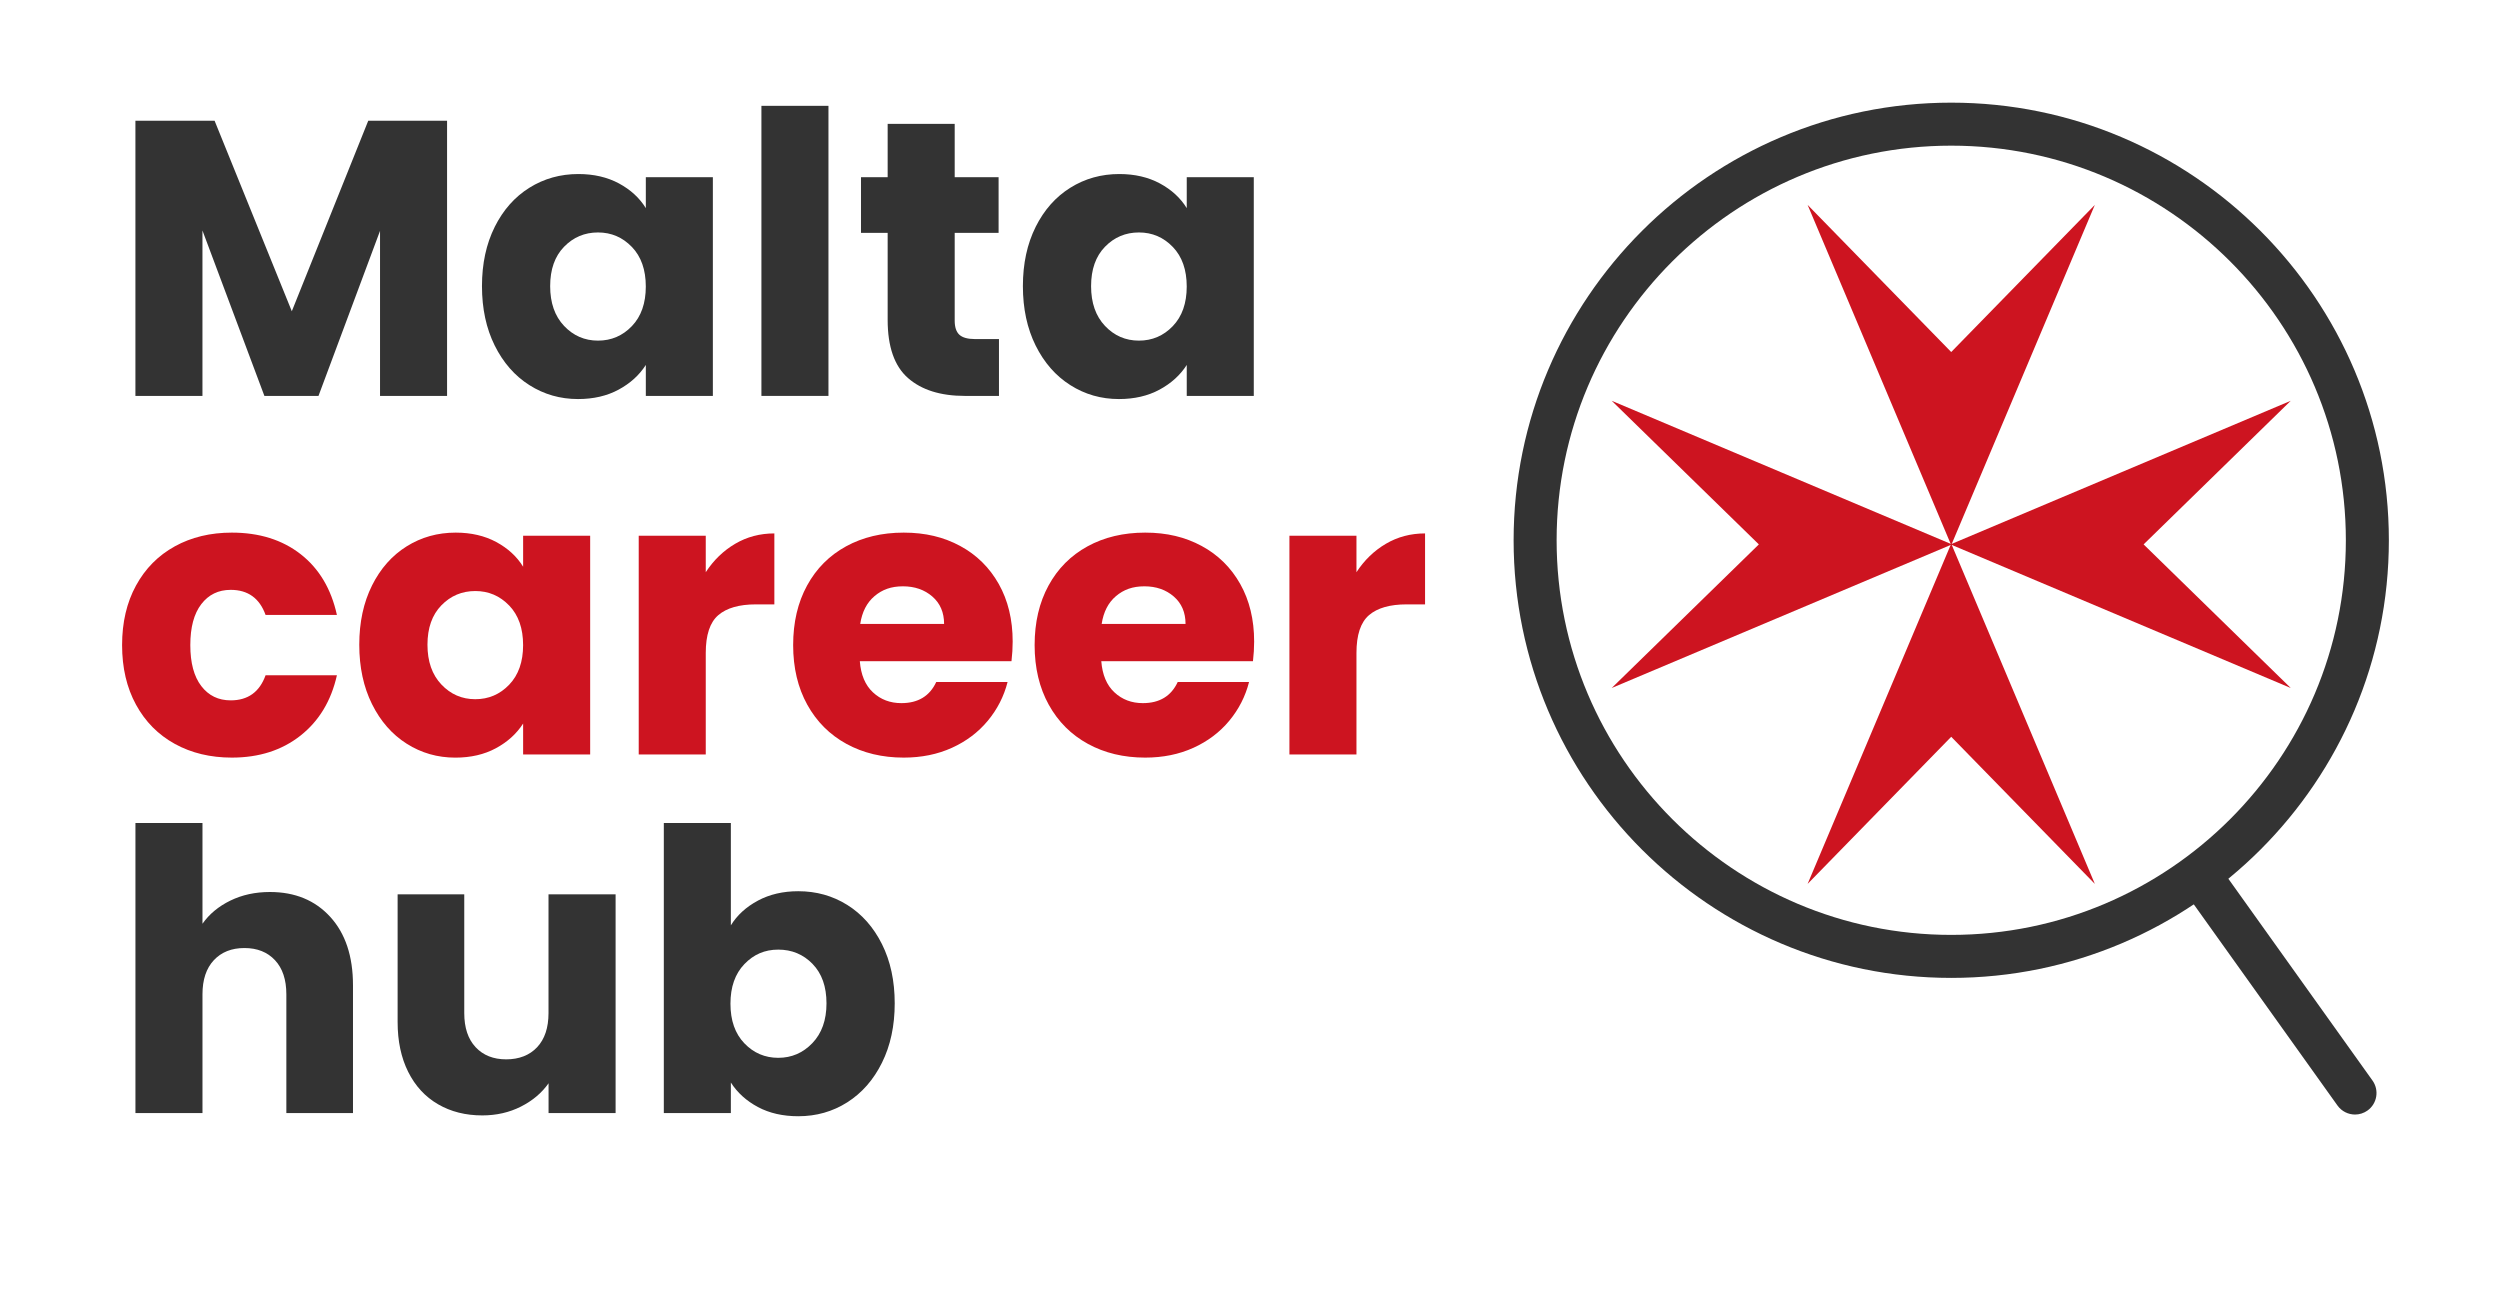
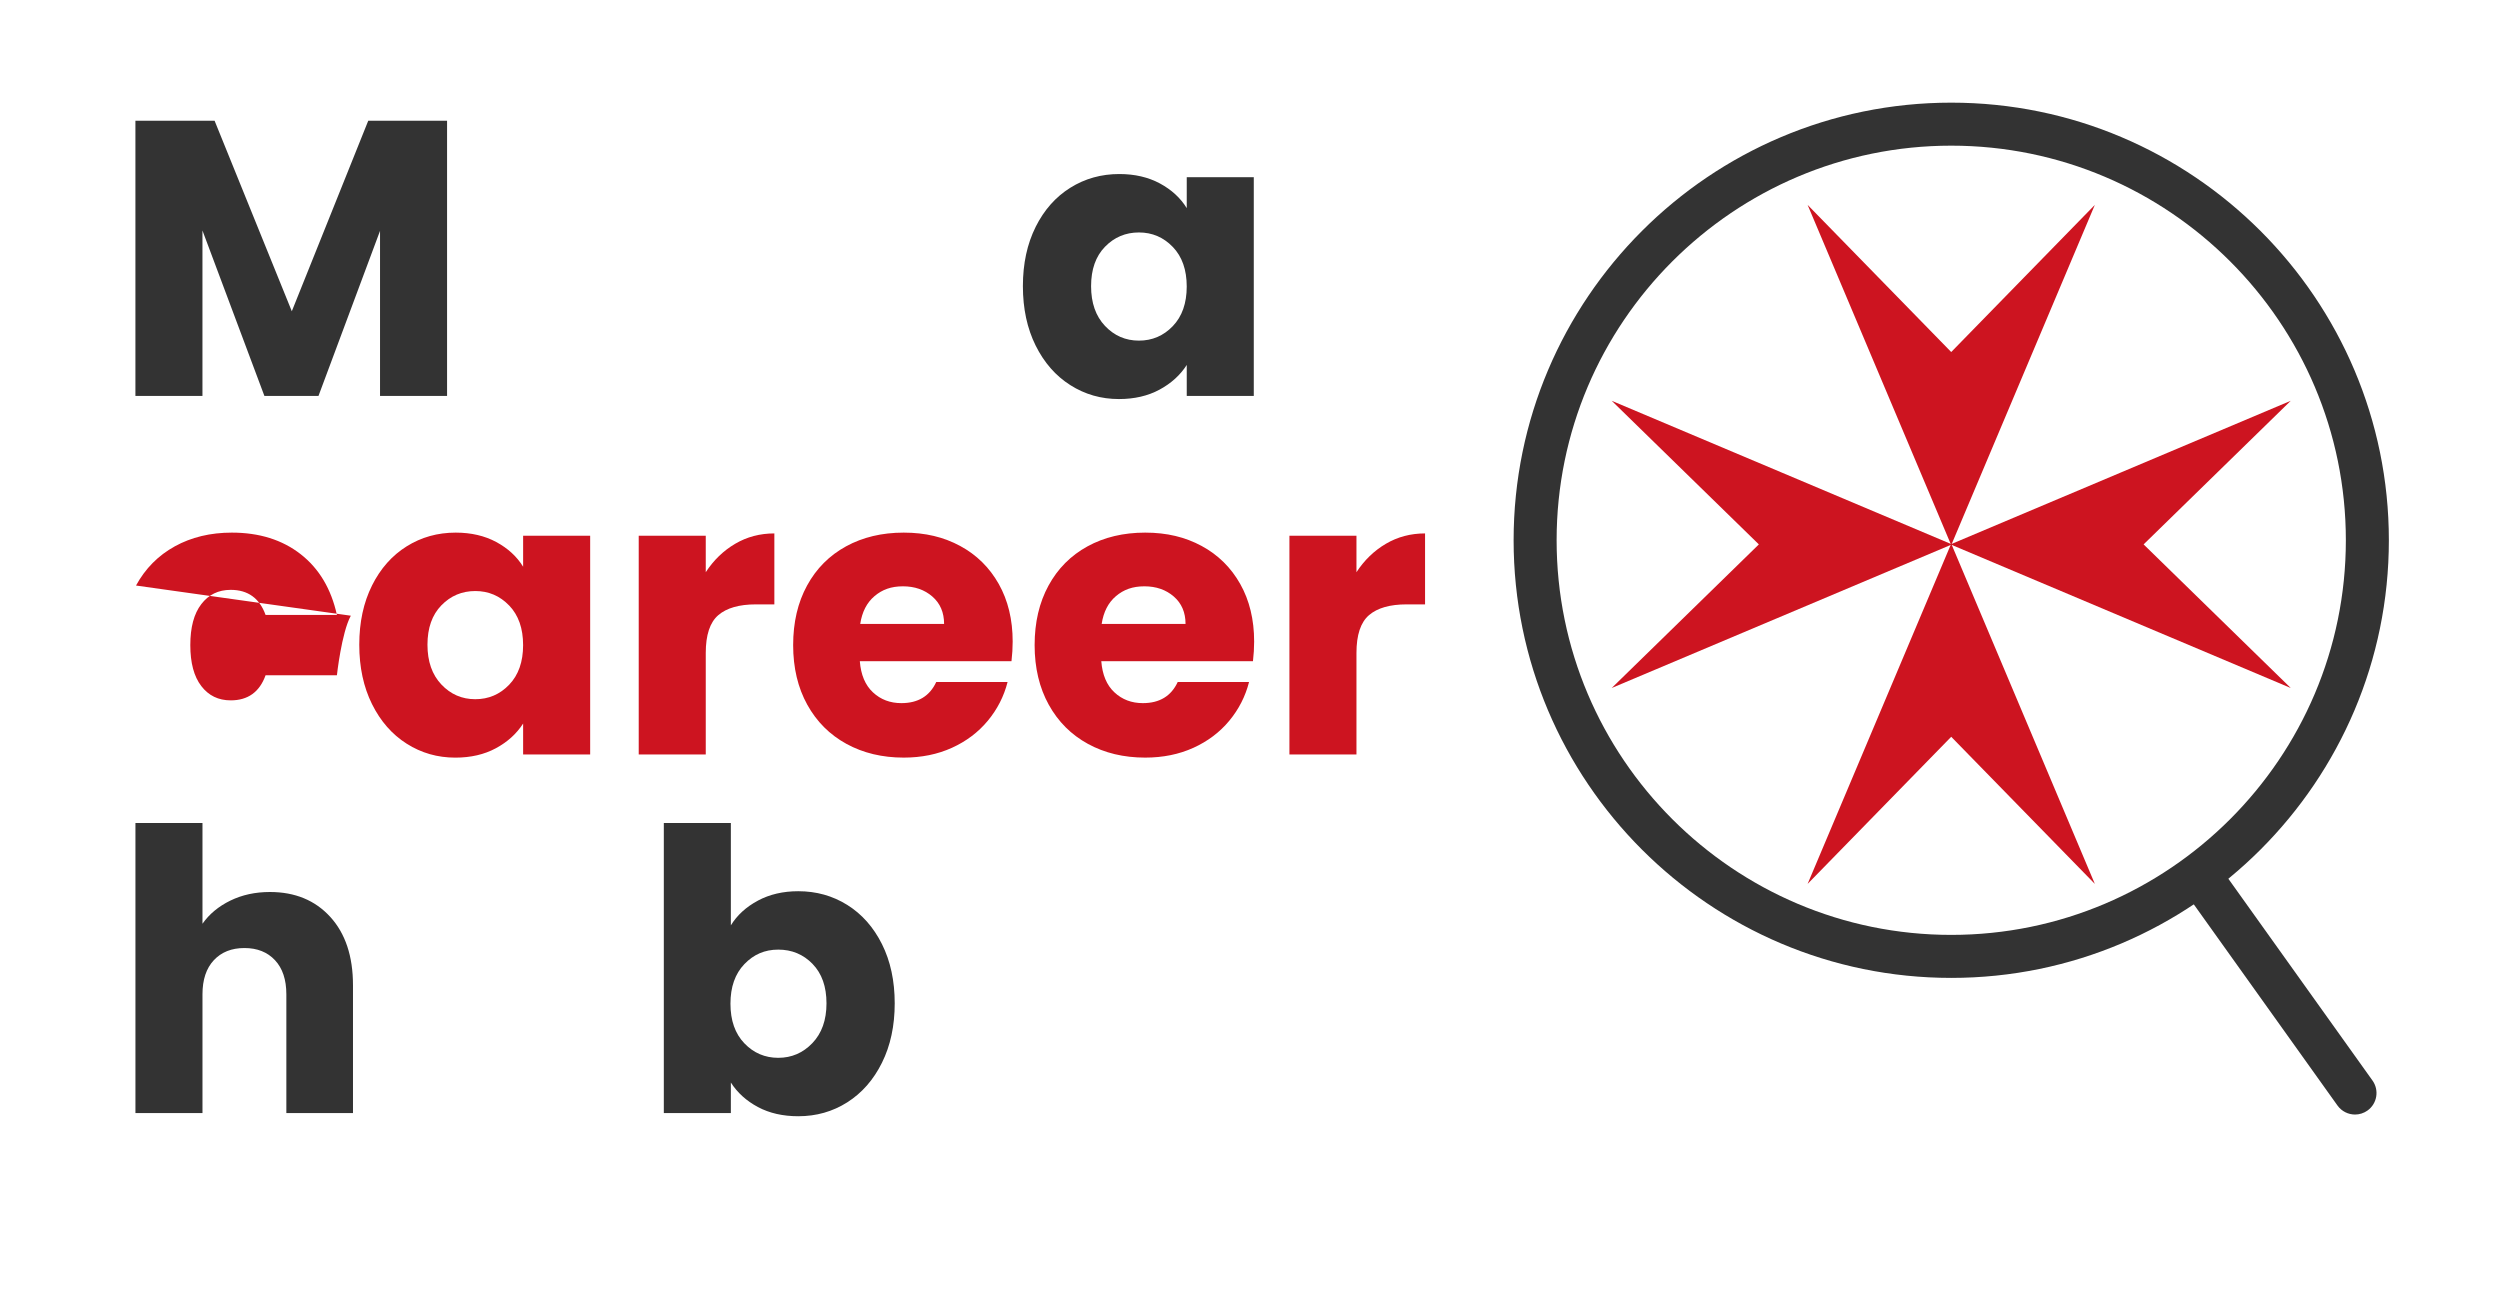
<svg xmlns="http://www.w3.org/2000/svg" id="Layer_1" version="1.1" viewBox="0 0 1122.48 579.92">
  <defs>
    <style>
      .st0 {
        fill: #cd1420;
      }

      .st1 {
        fill: #333;
      }
    </style>
  </defs>
  <g>
    <g>
      <path class="st1" d="M876.09,439.07c-108.35,0-196.49-88.15-196.49-196.49s88.15-196.49,196.49-196.49,196.49,88.15,196.49,196.49-88.15,196.49-196.49,196.49ZM876.09,65.4c-97.7,0-177.18,79.48-177.18,177.18s79.48,177.18,177.18,177.18,177.18-79.48,177.18-177.18-79.48-177.18-177.18-177.18Z" />
      <path class="st1" d="M1057.39,500.42c-3.01,0-5.98-1.41-7.87-4.04l-65.43-91.6c-3.1-4.34-2.1-10.37,2.24-13.47,4.34-3.1,10.37-2.1,13.47,2.24l65.43,91.6c3.1,4.34,2.1,10.37-2.24,13.47-1.7,1.21-3.66,1.8-5.61,1.8Z" />
    </g>
    <g>
      <polygon class="st0" points="876.08 158.06 940.57 91.99 908.32 168.38 876.08 244.77 843.84 168.38 811.6 91.99 876.08 158.06" />
      <polygon class="st0" points="876.08 330.81 811.6 396.87 843.84 320.48 876.08 244.09 908.33 320.48 940.57 396.87 876.08 330.81" />
      <polygon class="st0" points="962.46 244.43 1028.53 308.91 952.14 276.67 875.75 244.43 952.14 212.19 1028.53 179.95 962.46 244.43" />
      <polygon class="st0" points="789.71 244.43 723.64 179.95 800.03 212.19 876.42 244.43 800.03 276.67 723.64 308.91 789.71 244.43" />
    </g>
  </g>
  <g>
    <path class="st1" d="M200.73,54.21v123.55h-30.1v-74.1l-27.63,74.1h-24.29l-27.81-74.27v74.27h-30.1V54.21h35.55l34.67,85.54,34.32-85.54h35.38Z" />
-     <path class="st1" d="M222.11,101.9c3.81-7.63,9-13.49,15.58-17.6,6.57-4.11,13.9-6.16,22-6.16,6.92,0,12.99,1.41,18.22,4.22,5.22,2.82,9.24,6.51,12.06,11.09v-13.9h30.1v98.21h-30.1v-13.9c-2.93,4.58-7.01,8.27-12.23,11.09-5.22,2.82-11.29,4.22-18.22,4.22-7.98,0-15.25-2.08-21.82-6.25-6.57-4.16-11.76-10.09-15.58-17.78-3.81-7.68-5.72-16.57-5.72-26.66s1.91-18.95,5.72-26.58ZM283.71,110.88c-4.17-4.34-9.24-6.51-15.22-6.51s-11.06,2.14-15.22,6.42c-4.17,4.28-6.25,10.18-6.25,17.69s2.08,13.46,6.25,17.86c4.16,4.4,9.24,6.6,15.22,6.6s11.06-2.17,15.22-6.51c4.16-4.34,6.25-10.27,6.25-17.78s-2.08-13.43-6.25-17.78Z" />
-     <path class="st1" d="M371.97,47.52v130.24h-30.1V47.52h30.1Z" />
-     <path class="st1" d="M448.53,152.24v25.52h-15.31c-10.91,0-19.42-2.67-25.52-8.01-6.1-5.34-9.15-14.05-9.15-26.14v-39.07h-11.97v-24.99h11.97v-23.94h30.1v23.94h19.71v24.99h-19.71v39.42c0,2.93.7,5.05,2.11,6.34,1.41,1.29,3.75,1.94,7.04,1.94h10.74Z" />
    <path class="st1" d="M464.98,101.9c3.81-7.63,9-13.49,15.58-17.6,6.57-4.11,13.9-6.16,22-6.16,6.92,0,12.99,1.41,18.22,4.22,5.22,2.82,9.24,6.51,12.06,11.09v-13.9h30.1v98.21h-30.1v-13.9c-2.93,4.58-7.01,8.27-12.23,11.09-5.22,2.82-11.29,4.22-18.22,4.22-7.98,0-15.25-2.08-21.82-6.25-6.57-4.16-11.76-10.09-15.58-17.78-3.81-7.68-5.72-16.57-5.72-26.66s1.91-18.95,5.72-26.58ZM526.58,110.88c-4.17-4.34-9.24-6.51-15.22-6.51s-11.06,2.14-15.22,6.42c-4.17,4.28-6.25,10.18-6.25,17.69s2.08,13.46,6.25,17.86c4.16,4.4,9.24,6.6,15.22,6.6s11.06-2.17,15.22-6.51c4.16-4.34,6.25-10.27,6.25-17.78s-2.08-13.43-6.25-17.78Z" />
-     <path class="st0" d="M61.07,262.9c4.16-7.63,9.97-13.49,17.42-17.6,7.45-4.11,15.99-6.16,25.61-6.16,12.32,0,22.62,3.23,30.89,9.68,8.27,6.45,13.7,15.55,16.28,27.28h-32.03c-2.7-7.51-7.92-11.26-15.66-11.26-5.52,0-9.92,2.14-13.2,6.42-3.29,4.28-4.93,10.41-4.93,18.39s1.64,14.11,4.93,18.39c3.28,4.28,7.68,6.42,13.2,6.42,7.74,0,12.96-3.75,15.66-11.26h32.03c-2.58,11.5-8.04,20.53-16.37,27.1-8.33,6.57-18.6,9.86-30.8,9.86-9.62,0-18.16-2.05-25.61-6.16-7.45-4.11-13.26-9.97-17.42-17.6-4.17-7.63-6.25-16.54-6.25-26.75s2.08-19.12,6.25-26.75Z" />
+     <path class="st0" d="M61.07,262.9c4.16-7.63,9.97-13.49,17.42-17.6,7.45-4.11,15.99-6.16,25.61-6.16,12.32,0,22.62,3.23,30.89,9.68,8.27,6.45,13.7,15.55,16.28,27.28h-32.03c-2.7-7.51-7.92-11.26-15.66-11.26-5.52,0-9.92,2.14-13.2,6.42-3.29,4.28-4.93,10.41-4.93,18.39s1.64,14.11,4.93,18.39c3.28,4.28,7.68,6.42,13.2,6.42,7.74,0,12.96-3.75,15.66-11.26h32.03s2.08-19.12,6.25-26.75Z" />
    <path class="st0" d="M167.02,262.9c3.81-7.63,9-13.49,15.58-17.6,6.57-4.11,13.9-6.16,22-6.16,6.92,0,12.99,1.41,18.22,4.22,5.22,2.82,9.24,6.51,12.06,11.09v-13.9h30.1v98.21h-30.1v-13.9c-2.93,4.58-7.01,8.27-12.23,11.09-5.22,2.82-11.29,4.22-18.22,4.22-7.98,0-15.25-2.08-21.82-6.25-6.57-4.16-11.76-10.09-15.58-17.78-3.81-7.68-5.72-16.57-5.72-26.66s1.91-18.95,5.72-26.58ZM228.62,271.88c-4.17-4.34-9.24-6.51-15.22-6.51s-11.06,2.14-15.22,6.42c-4.17,4.28-6.25,10.18-6.25,17.69s2.08,13.46,6.25,17.86c4.16,4.4,9.24,6.6,15.22,6.6s11.06-2.17,15.22-6.51c4.16-4.34,6.25-10.27,6.25-17.78s-2.08-13.43-6.25-17.78Z" />
    <path class="st0" d="M330.08,244.16c5.28-3.11,11.15-4.66,17.6-4.66v31.86h-8.27c-7.51,0-13.14,1.61-16.9,4.84-3.76,3.23-5.63,8.89-5.63,16.98v45.58h-30.1v-98.21h30.1v16.37c3.52-5.4,7.92-9.65,13.2-12.76Z" />
    <path class="st0" d="M454.16,296.87h-68.11c.47,6.1,2.43,10.77,5.9,13.99,3.46,3.23,7.71,4.84,12.76,4.84,7.51,0,12.73-3.17,15.66-9.5h32.03c-1.64,6.45-4.61,12.26-8.89,17.42-4.29,5.16-9.65,9.21-16.1,12.14-6.45,2.93-13.67,4.4-21.65,4.4-9.62,0-18.19-2.05-25.7-6.16-7.51-4.11-13.38-9.97-17.6-17.6-4.22-7.63-6.34-16.54-6.34-26.75s2.08-19.12,6.25-26.75c4.16-7.63,10-13.49,17.51-17.6,7.51-4.11,16.13-6.16,25.87-6.16s17.95,2,25.34,5.98c7.39,3.99,13.17,9.68,17.34,17.07,4.16,7.39,6.25,16.02,6.25,25.87,0,2.82-.18,5.75-.53,8.8ZM423.89,280.15c0-5.16-1.76-9.27-5.28-12.32-3.52-3.05-7.92-4.58-13.2-4.58s-9.3,1.47-12.76,4.4c-3.46,2.93-5.6,7.1-6.42,12.5h37.66Z" />
    <path class="st0" d="M562.58,296.87h-68.11c.47,6.1,2.43,10.77,5.9,13.99,3.46,3.23,7.71,4.84,12.76,4.84,7.51,0,12.73-3.17,15.66-9.5h32.03c-1.64,6.45-4.61,12.26-8.89,17.42-4.28,5.16-9.65,9.21-16.1,12.14-6.45,2.93-13.67,4.4-21.65,4.4-9.62,0-18.19-2.05-25.7-6.16-7.51-4.11-13.38-9.97-17.6-17.6-4.22-7.63-6.34-16.54-6.34-26.75s2.08-19.12,6.25-26.75c4.16-7.63,10-13.49,17.51-17.6,7.51-4.11,16.13-6.16,25.87-6.16s17.95,2,25.34,5.98c7.39,3.99,13.17,9.68,17.34,17.07,4.16,7.39,6.25,16.02,6.25,25.87,0,2.82-.18,5.75-.53,8.8ZM532.3,280.15c0-5.16-1.76-9.27-5.28-12.32-3.52-3.05-7.92-4.58-13.2-4.58s-9.3,1.47-12.76,4.4c-3.46,2.93-5.61,7.1-6.42,12.5h37.66Z" />
    <path class="st0" d="M622.24,244.16c5.28-3.11,11.15-4.66,17.6-4.66v31.86h-8.27c-7.51,0-13.14,1.61-16.9,4.84-3.76,3.23-5.63,8.89-5.63,16.98v45.58h-30.1v-98.21h30.1v16.37c3.52-5.4,7.92-9.65,13.2-12.76Z" />
    <path class="st1" d="M148.28,411.67c6.8,7.45,10.21,17.69,10.21,30.71v57.38h-29.92v-53.33c0-6.57-1.7-11.67-5.1-15.31-3.4-3.64-7.98-5.46-13.73-5.46s-10.33,1.82-13.73,5.46c-3.4,3.64-5.1,8.74-5.1,15.31v53.33h-30.1v-130.24h30.1v45.23c3.05-4.34,7.22-7.8,12.5-10.38,5.28-2.58,11.2-3.87,17.78-3.87,11.26,0,20.3,3.73,27.1,11.18Z" />
-     <path class="st1" d="M276.4,401.55v98.21h-30.1v-13.38c-3.05,4.34-7.19,7.83-12.41,10.47-5.22,2.64-11,3.96-17.34,3.96-7.51,0-14.14-1.67-19.89-5.02-5.75-3.34-10.21-8.18-13.38-14.52s-4.75-13.79-4.75-22.35v-57.38h29.92v53.33c0,6.57,1.7,11.68,5.1,15.31,3.4,3.64,7.98,5.46,13.73,5.46s10.5-1.82,13.9-5.46c3.4-3.64,5.1-8.74,5.1-15.31v-53.33h30.1Z" />
    <path class="st1" d="M340.29,404.37c5.28-2.82,11.32-4.22,18.13-4.22,8.1,0,15.43,2.05,22,6.16,6.57,4.11,11.76,9.97,15.58,17.6,3.81,7.63,5.72,16.49,5.72,26.58s-1.91,18.98-5.72,26.66c-3.81,7.69-9.01,13.61-15.58,17.78-6.57,4.17-13.9,6.25-22,6.25-6.92,0-12.97-1.38-18.13-4.14-5.16-2.76-9.21-6.42-12.14-11v13.73h-30.1v-130.24h30.1v45.94c2.82-4.58,6.86-8.27,12.14-11.09ZM364.84,432.79c-4.17-4.28-9.3-6.42-15.4-6.42s-11.06,2.17-15.22,6.51c-4.17,4.34-6.25,10.27-6.25,17.78s2.08,13.44,6.25,17.78c4.16,4.34,9.24,6.51,15.22,6.51s11.09-2.2,15.31-6.6c4.22-4.4,6.34-10.35,6.34-17.86s-2.08-13.4-6.25-17.69Z" />
  </g>
</svg>